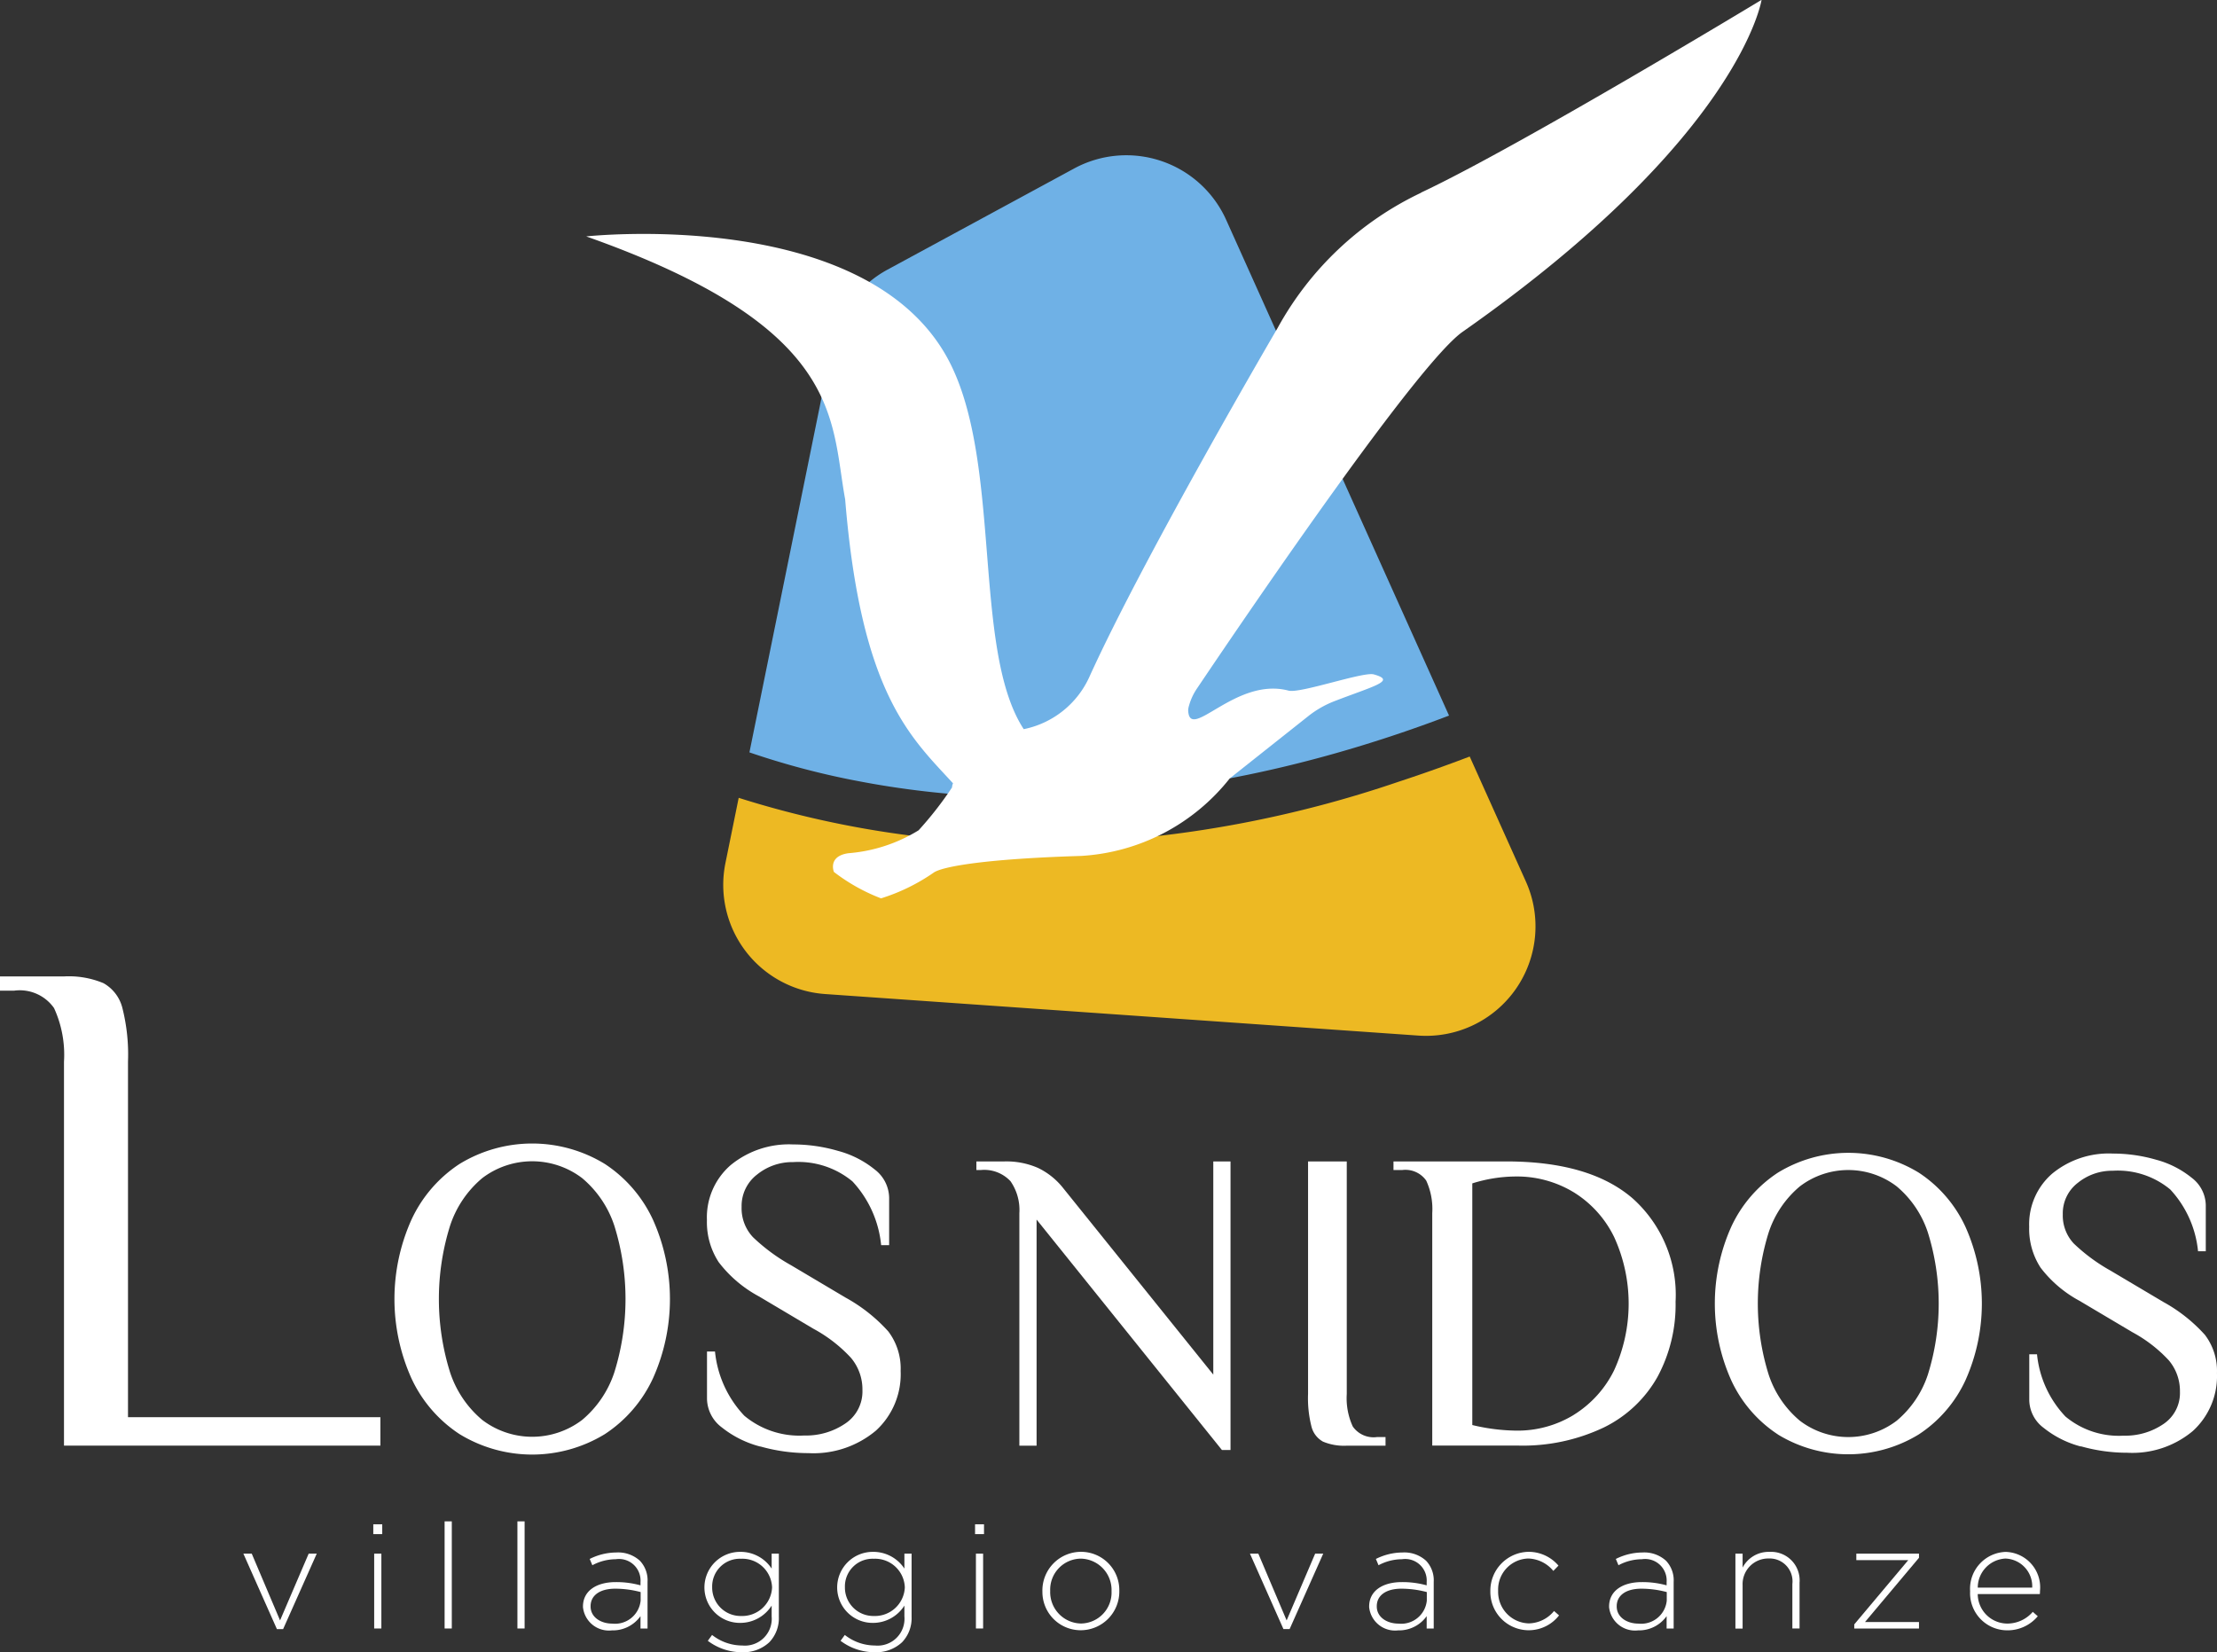
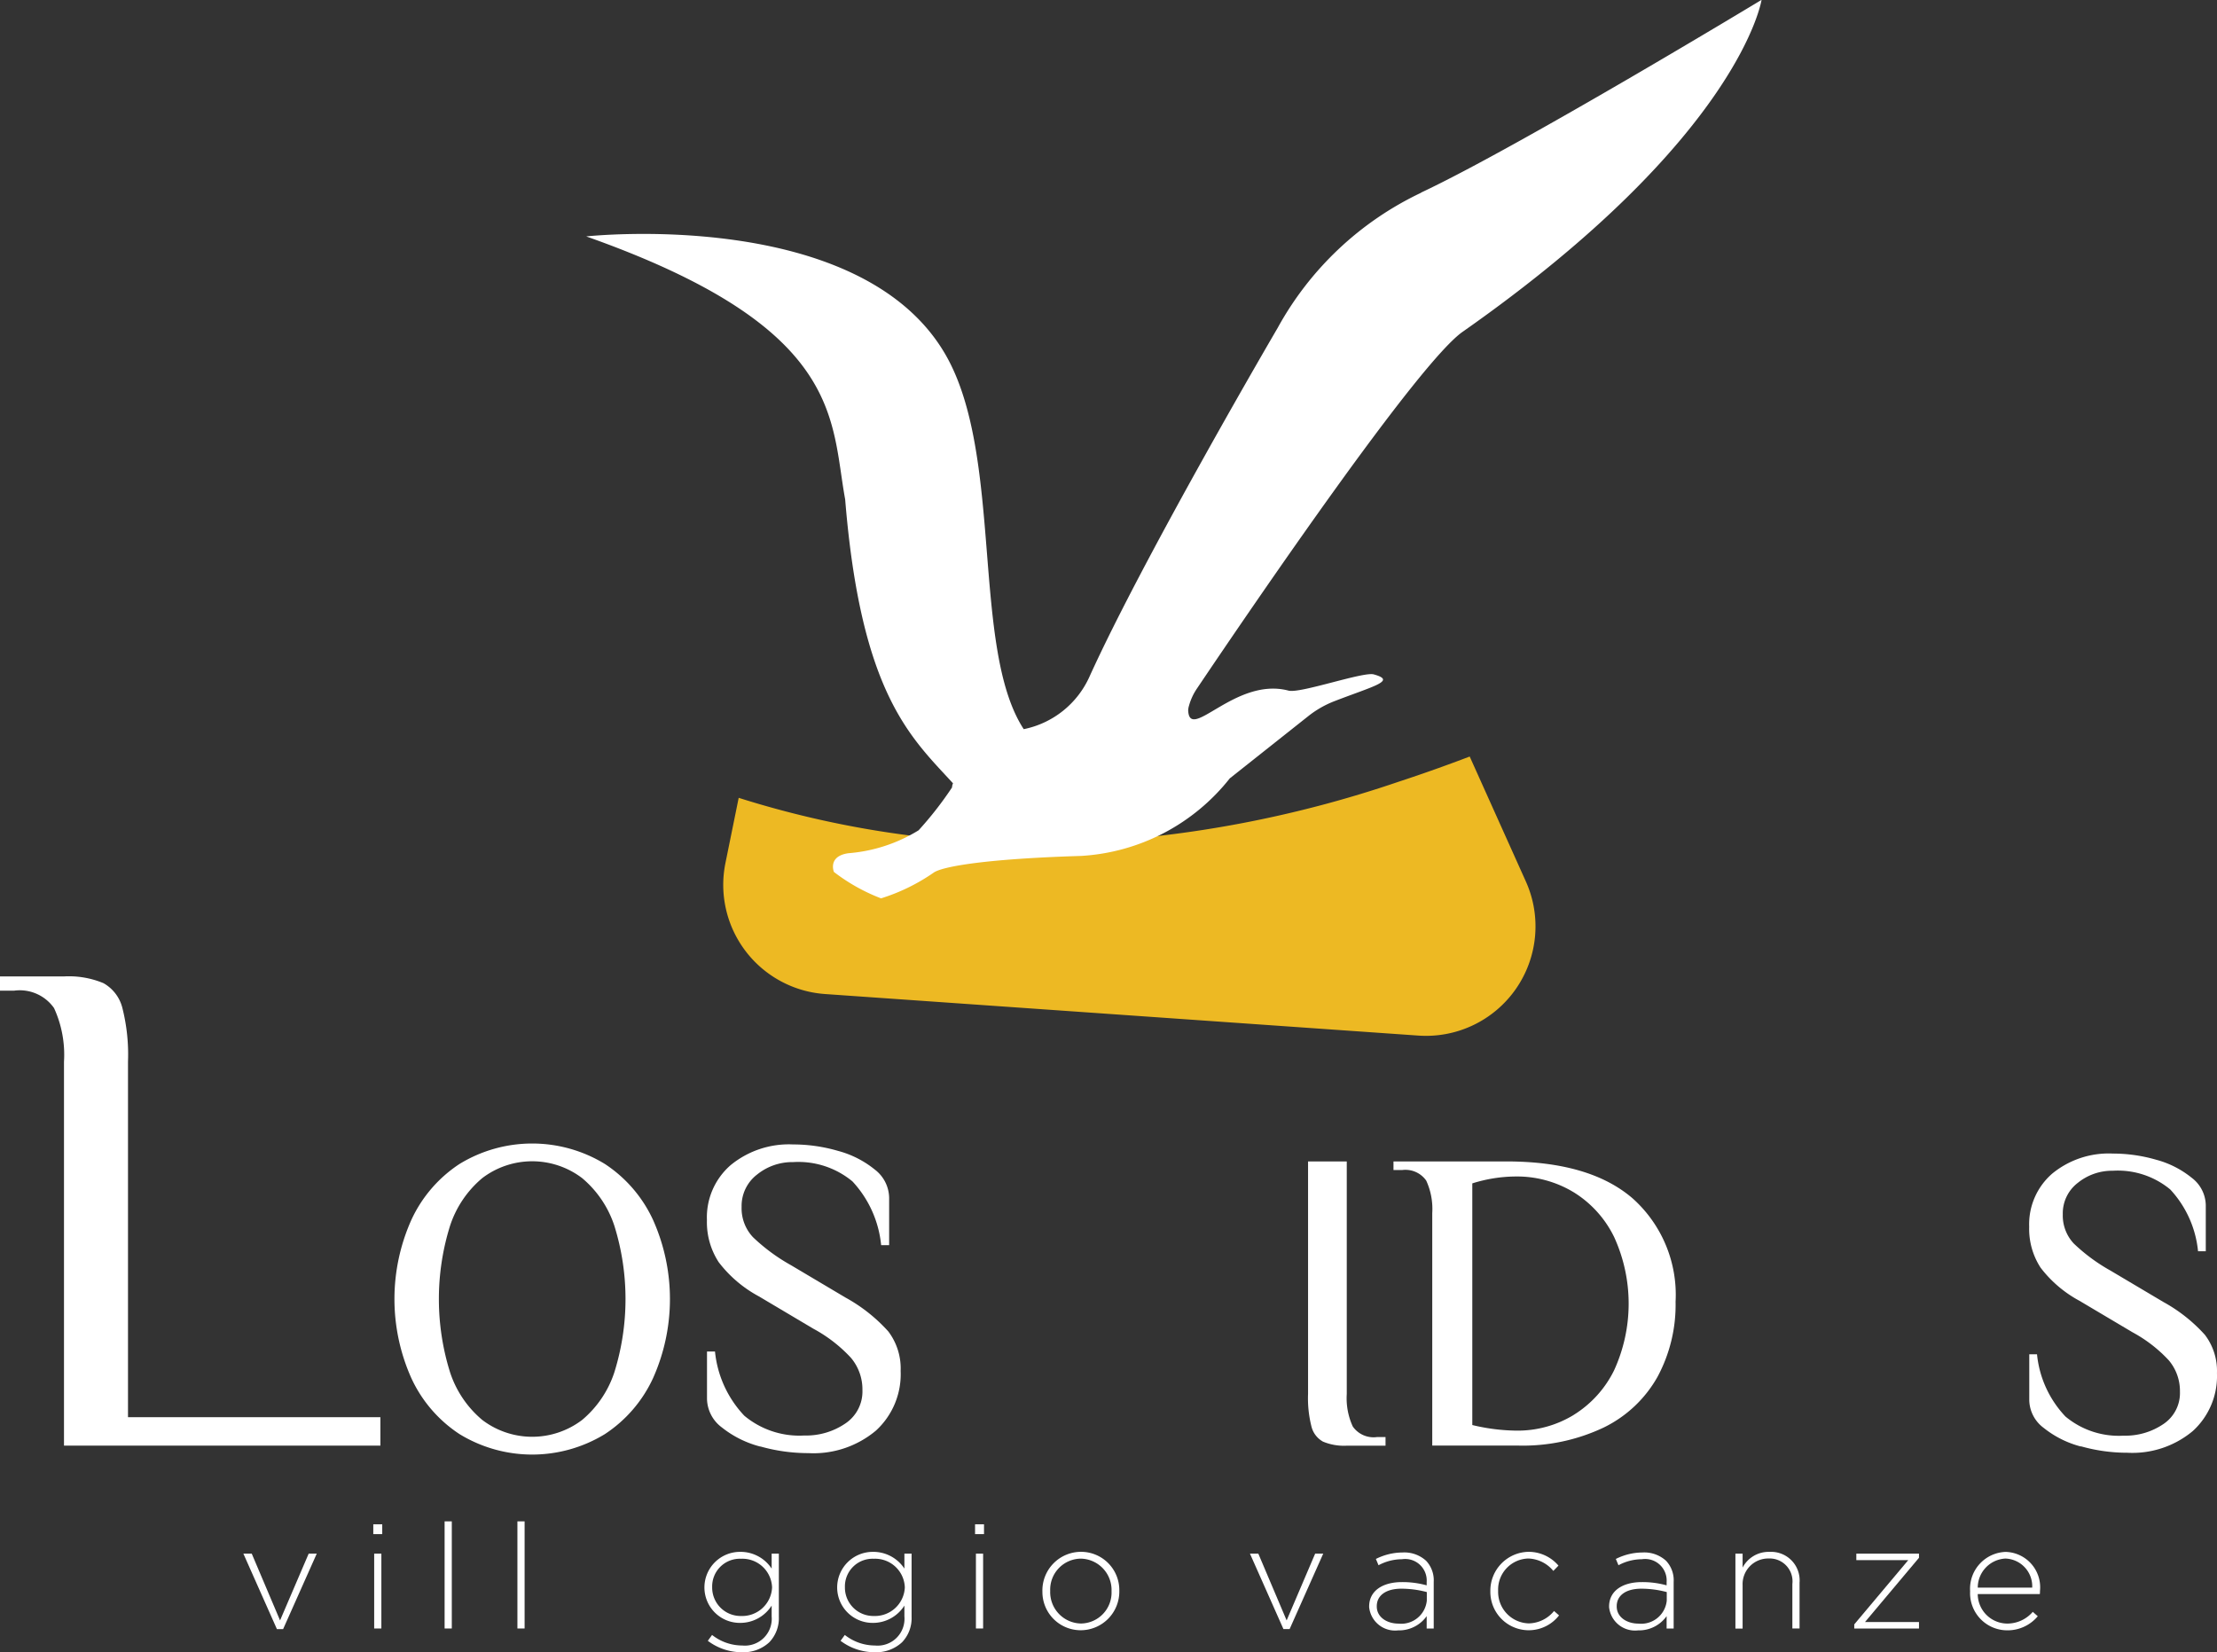
<svg xmlns="http://www.w3.org/2000/svg" width="107.337" height="80" viewBox="0 0 107.337 80">
  <rect x="0" y="0" width="107.337" height="80" fill="#333333" stroke="none" />
  <g id="logo-negativo" transform="translate(-113.931 -227.929)">
    <path id="Tracciato_1566" data-name="Tracciato 1566" d="M117.029,392.018a5.421,5.421,0,0,0-.482-2.6,2.029,2.029,0,0,0-1.928-.843h-.689v-.689h3.1a4.339,4.339,0,0,1,1.911.327,1.906,1.906,0,0,1,.912,1.188,9.217,9.217,0,0,1,.275,2.616v17.211h12.22v1.377H117.029Z" transform="translate(0 -112.68)" fill="#fff" />
    <path id="Tracciato_1567" data-name="Tracciato 1567" d="M181.472,429.038a6.475,6.475,0,0,1-2.334-2.711,9.377,9.377,0,0,1,0-7.659,6.478,6.478,0,0,1,2.334-2.711,6.746,6.746,0,0,1,7.035,0,6.48,6.48,0,0,1,2.334,2.711,9.377,9.377,0,0,1,0,7.659,6.477,6.477,0,0,1-2.334,2.711,6.746,6.746,0,0,1-7.035,0m5.938-.689a5.074,5.074,0,0,0,1.56-2.313,11.922,11.922,0,0,0,0-7.078,5.078,5.078,0,0,0-1.56-2.313,3.992,3.992,0,0,0-4.841,0,5.068,5.068,0,0,0-1.559,2.313,11.9,11.9,0,0,0,0,7.078,5.064,5.064,0,0,0,1.559,2.313,3.992,3.992,0,0,0,4.841,0" transform="translate(-45.292 -131.671)" fill="#fff" />
    <path id="Tracciato_1568" data-name="Tracciato 1568" d="M231.894,429.741a4.973,4.973,0,0,1-1.861-.925,1.765,1.765,0,0,1-.721-1.377v-2.3h.387a5.275,5.275,0,0,0,1.42,3.109,4.159,4.159,0,0,0,2.9.957,3.376,3.376,0,0,0,1.99-.581,1.862,1.862,0,0,0,.828-1.613,2.37,2.37,0,0,0-.559-1.571,7,7,0,0,0-1.807-1.4l-2.646-1.571a6.034,6.034,0,0,1-1.947-1.657,3.548,3.548,0,0,1-.57-2.043,3.345,3.345,0,0,1,1.151-2.657,4.443,4.443,0,0,1,3.023-1,7.779,7.779,0,0,1,2.173.312,4.77,4.77,0,0,1,1.775.9,1.754,1.754,0,0,1,.7,1.366v2.3h-.387a5.286,5.286,0,0,0-1.388-3.087,4.1,4.1,0,0,0-2.872-.936,2.711,2.711,0,0,0-1.743.6,1.916,1.916,0,0,0-.753,1.571,2.045,2.045,0,0,0,.549,1.463,8.971,8.971,0,0,0,1.839,1.356l2.646,1.571a7.911,7.911,0,0,1,2.066,1.635,2.971,2.971,0,0,1,.6,1.915,3.7,3.7,0,0,1-1.2,2.893,4.7,4.7,0,0,1-3.27,1.087,8.491,8.491,0,0,1-2.323-.323" transform="translate(-81.151 -131.771)" fill="#fff" />
-     <path id="Tracciato_1569" data-name="Tracciato 1569" d="M276.215,420.686v10.947h-.834v-11.26a2.442,2.442,0,0,0-.428-1.543,1.74,1.74,0,0,0-1.449-.542H273.3v-.417h1.355a3.816,3.816,0,0,1,1.626.313,3.455,3.455,0,0,1,1.189.938l7.3,9.071V417.871h.834v13.971h-.417Z" transform="translate(-112.097 -133.707)" fill="#fff" />
    <path id="Tracciato_1570" data-name="Tracciato 1570" d="M328.046,431.435a1.149,1.149,0,0,1-.553-.719,5.574,5.574,0,0,1-.167-1.585v-11.26H329.2v11.26a3.275,3.275,0,0,0,.292,1.575,1.228,1.228,0,0,0,1.168.511h.417v.417H329.2a2.625,2.625,0,0,1-1.158-.2" transform="translate(-150.065 -133.707)" fill="#fff" />
    <path id="Tracciato_1571" data-name="Tracciato 1571" d="M343.3,420.372a3.281,3.281,0,0,0-.292-1.574,1.228,1.228,0,0,0-1.168-.511h-.417v-.417h5.463q4.046,0,6.12,1.793a6.263,6.263,0,0,1,2.075,5,7.362,7.362,0,0,1-.876,3.639,6,6,0,0,1-2.6,2.45,9.137,9.137,0,0,1-4.181.875H343.3Zm6.85,9.769a5.267,5.267,0,0,0,1.95-2.148,7.749,7.749,0,0,0,.01-6.454,5.235,5.235,0,0,0-1.95-2.169,5.294,5.294,0,0,0-2.836-.771,7.088,7.088,0,0,0-2.085.334v11.7a9.475,9.475,0,0,0,2.127.271,5.216,5.216,0,0,0,2.784-.761" transform="translate(-160.026 -133.706)" fill="#fff" />
-     <path id="Tracciato_1572" data-name="Tracciato 1572" d="M397.185,430.112a6.271,6.271,0,0,1-2.262-2.627,9.085,9.085,0,0,1,0-7.423,6.278,6.278,0,0,1,2.262-2.627,6.539,6.539,0,0,1,6.819,0,6.28,6.28,0,0,1,2.262,2.627,9.088,9.088,0,0,1,0,7.423A6.273,6.273,0,0,1,404,430.112a6.538,6.538,0,0,1-6.819,0m5.756-.667a4.918,4.918,0,0,0,1.511-2.242,11.541,11.541,0,0,0,0-6.86,4.918,4.918,0,0,0-1.511-2.242,3.868,3.868,0,0,0-4.692,0,4.914,4.914,0,0,0-1.512,2.242,11.548,11.548,0,0,0,0,6.86,4.915,4.915,0,0,0,1.512,2.242,3.87,3.87,0,0,0,4.692,0" transform="translate(-197.175 -132.728)" fill="#fff" />
    <path id="Tracciato_1573" data-name="Tracciato 1573" d="M447.591,430.793a4.822,4.822,0,0,1-1.8-.9,1.711,1.711,0,0,1-.7-1.335v-2.231h.375a5.109,5.109,0,0,0,1.376,3.013,4.03,4.03,0,0,0,2.815.928,3.273,3.273,0,0,0,1.929-.563,1.805,1.805,0,0,0,.8-1.564,2.3,2.3,0,0,0-.542-1.523,6.8,6.8,0,0,0-1.752-1.355l-2.565-1.522a5.856,5.856,0,0,1-1.887-1.606,3.44,3.44,0,0,1-.553-1.981,3.243,3.243,0,0,1,1.116-2.575,4.306,4.306,0,0,1,2.93-.97,7.534,7.534,0,0,1,2.106.3,4.623,4.623,0,0,1,1.721.876,1.7,1.7,0,0,1,.677,1.324v2.231h-.375a5.125,5.125,0,0,0-1.345-2.992,3.972,3.972,0,0,0-2.784-.907,2.628,2.628,0,0,0-1.689.584,1.857,1.857,0,0,0-.73,1.522,1.985,1.985,0,0,0,.532,1.418,8.728,8.728,0,0,0,1.783,1.314l2.565,1.522a7.669,7.669,0,0,1,2,1.585,2.879,2.879,0,0,1,.584,1.856,3.591,3.591,0,0,1-1.168,2.8,4.558,4.558,0,0,1-3.17,1.053,8.23,8.23,0,0,1-2.252-.313" transform="translate(-232.912 -132.826)" fill="#fff" />
    <path id="Tracciato_1574" data-name="Tracciato 1574" d="M153.376,481.445h.405l1.371,3.233,1.386-3.233h.391L155.3,485.1H155Z" transform="translate(-27.662 -178.291)" fill="#fff" />
    <path id="Tracciato_1575" data-name="Tracciato 1575" d="M174.434,476.687h.433v.476h-.433Zm.043,1.421h.348v3.624h-.348Z" transform="translate(-42.43 -174.954)" fill="#fff" />
    <rect id="Rettangolo_90" data-name="Rettangolo 90" width="0.348" height="5.187" transform="translate(135.457 301.591)" fill="#fff" />
    <rect id="Rettangolo_91" data-name="Rettangolo 91" width="0.348" height="5.187" transform="translate(138.982 301.591)" fill="#fff" />
-     <path id="Tracciato_1576" data-name="Tracciato 1576" d="M209.031,483.884v-.014c0-.753.647-1.18,1.585-1.18a4.36,4.36,0,0,1,1.2.157v-.157a1.043,1.043,0,0,0-1.194-1.108,2.428,2.428,0,0,0-1.137.292l-.128-.305a2.905,2.905,0,0,1,1.286-.313,1.566,1.566,0,0,1,1.144.4,1.375,1.375,0,0,1,.37,1.023v2.26h-.341v-.6a1.647,1.647,0,0,1-1.386.689,1.262,1.262,0,0,1-1.4-1.137m2.793-.306v-.412a4.8,4.8,0,0,0-1.229-.164c-.768,0-1.194.341-1.194.846v.014c0,.526.5.831,1.052.831a1.244,1.244,0,0,0,1.371-1.116" transform="translate(-66.875 -178.158)" fill="#fff" />
    <path id="Tracciato_1577" data-name="Tracciato 1577" d="M229.015,485.465l.206-.284a2.367,2.367,0,0,0,1.464.511,1.3,1.3,0,0,0,1.421-1.407v-.526a1.8,1.8,0,0,1-1.514.838,1.716,1.716,0,0,1-1.741-1.705v-.014a1.724,1.724,0,0,1,1.741-1.72,1.8,1.8,0,0,1,1.514.81v-.725h.348v3.063a1.679,1.679,0,0,1-.462,1.229,1.834,1.834,0,0,1-1.315.483,2.736,2.736,0,0,1-1.663-.554m3.112-2.579v-.014a1.438,1.438,0,0,0-1.5-1.379,1.34,1.34,0,0,0-1.4,1.372v.014a1.377,1.377,0,0,0,1.4,1.385,1.448,1.448,0,0,0,1.5-1.378" transform="translate(-80.815 -178.09)" fill="#fff" />
    <path id="Tracciato_1578" data-name="Tracciato 1578" d="M250.668,485.465l.206-.284a2.367,2.367,0,0,0,1.464.511,1.3,1.3,0,0,0,1.421-1.407v-.526a1.8,1.8,0,0,1-1.514.838,1.716,1.716,0,0,1-1.741-1.705v-.014a1.724,1.724,0,0,1,1.741-1.72,1.8,1.8,0,0,1,1.514.81v-.725h.348v3.063a1.679,1.679,0,0,1-.462,1.229,1.834,1.834,0,0,1-1.315.483,2.736,2.736,0,0,1-1.663-.554m3.112-2.579v-.014a1.438,1.438,0,0,0-1.5-1.379,1.34,1.34,0,0,0-1.4,1.372v.014a1.377,1.377,0,0,0,1.4,1.385,1.448,1.448,0,0,0,1.5-1.378" transform="translate(-96.041 -178.09)" fill="#fff" />
    <path id="Tracciato_1579" data-name="Tracciato 1579" d="M272.967,476.687h.433v.476h-.433Zm.042,1.421h.348v3.624h-.348Z" transform="translate(-111.828 -174.954)" fill="#fff" />
    <path id="Tracciato_1580" data-name="Tracciato 1580" d="M283.984,483.07v-.014a1.872,1.872,0,0,1,1.869-1.9,1.853,1.853,0,0,1,1.855,1.883v.014a1.872,1.872,0,0,1-1.869,1.9,1.853,1.853,0,0,1-1.854-1.883m3.347,0v-.014a1.519,1.519,0,0,0-1.492-1.57,1.5,1.5,0,0,0-1.478,1.556v.014a1.519,1.519,0,0,0,1.492,1.571,1.5,1.5,0,0,0,1.478-1.556" transform="translate(-119.585 -178.09)" fill="#fff" />
    <path id="Tracciato_1581" data-name="Tracciato 1581" d="M317.843,481.445h.405l1.371,3.233L321,481.445h.391l-1.627,3.652h-.3Z" transform="translate(-143.395 -178.291)" fill="#fff" />
    <path id="Tracciato_1582" data-name="Tracciato 1582" d="M337.283,483.884v-.014c0-.753.647-1.18,1.585-1.18a4.36,4.36,0,0,1,1.2.157v-.157a1.043,1.043,0,0,0-1.194-1.108,2.428,2.428,0,0,0-1.137.292l-.128-.305a2.905,2.905,0,0,1,1.286-.313,1.566,1.566,0,0,1,1.144.4,1.375,1.375,0,0,1,.37,1.023v2.26h-.341v-.6a1.647,1.647,0,0,1-1.386.689,1.262,1.262,0,0,1-1.4-1.137m2.793-.306v-.412a4.8,4.8,0,0,0-1.229-.164c-.768,0-1.194.341-1.194.846v.014c0,.526.5.831,1.052.831a1.244,1.244,0,0,0,1.371-1.116" transform="translate(-157.064 -178.158)" fill="#fff" />
    <path id="Tracciato_1583" data-name="Tracciato 1583" d="M357.057,483.07v-.014a1.882,1.882,0,0,1,1.848-1.9,1.9,1.9,0,0,1,1.45.668l-.249.256a1.634,1.634,0,0,0-1.208-.6,1.5,1.5,0,0,0-1.464,1.556v.014a1.524,1.524,0,0,0,1.492,1.571,1.62,1.62,0,0,0,1.215-.6l.242.213a1.858,1.858,0,0,1-3.326-1.165" transform="translate(-170.97 -178.09)" fill="#fff" />
    <path id="Tracciato_1584" data-name="Tracciato 1584" d="M376.425,483.884v-.014c0-.753.647-1.18,1.585-1.18a4.36,4.36,0,0,1,1.2.157v-.157a1.043,1.043,0,0,0-1.194-1.108,2.428,2.428,0,0,0-1.137.292l-.128-.305a2.905,2.905,0,0,1,1.286-.313,1.566,1.566,0,0,1,1.144.4,1.375,1.375,0,0,1,.37,1.023v2.26h-.341v-.6a1.647,1.647,0,0,1-1.386.689,1.262,1.262,0,0,1-1.4-1.137m2.793-.306v-.412a4.8,4.8,0,0,0-1.229-.164c-.768,0-1.194.341-1.194.846v.014c0,.526.5.831,1.052.831a1.244,1.244,0,0,0,1.371-1.116" transform="translate(-184.589 -178.158)" fill="#fff" />
    <path id="Tracciato_1585" data-name="Tracciato 1585" d="M397.031,481.244h.348v.675a1.418,1.418,0,0,1,1.307-.76,1.38,1.38,0,0,1,1.45,1.492v2.217h-.348v-2.153a1.107,1.107,0,0,0-1.151-1.236,1.242,1.242,0,0,0-1.258,1.293v2.1h-.348Z" transform="translate(-199.079 -178.09)" fill="#fff" />
    <path id="Tracciato_1586" data-name="Tracciato 1586" d="M416.733,484.869l2.615-3.112h-2.515v-.313h3.034v.2l-2.615,3.112h2.615v.313h-3.134Z" transform="translate(-213.027 -178.29)" fill="#fff" />
    <path id="Tracciato_1587" data-name="Tracciato 1587" d="M435.506,483.064v-.014a1.786,1.786,0,0,1,1.72-1.89,1.716,1.716,0,0,1,1.663,1.9.9.9,0,0,1-.007.142h-3.006a1.437,1.437,0,0,0,1.421,1.428,1.628,1.628,0,0,0,1.244-.568l.242.213a1.905,1.905,0,0,1-1.5.682,1.8,1.8,0,0,1-1.776-1.89m3.006-.178a1.343,1.343,0,0,0-1.3-1.407,1.412,1.412,0,0,0-1.336,1.407Z" transform="translate(-226.192 -178.09)" fill="#fff" />
-     <path id="Tracciato_1588" data-name="Tracciato 1588" d="M241.575,283.358c9.273,1.83,18.692.5,27.521-2.657q.648-.232,1.288-.477l-10.789-24a5.3,5.3,0,0,0-7.363-2.488l-9.03,4.894a5.3,5.3,0,0,0-2.67,3.606l-4.019,19.77a38.3,38.3,0,0,0,5.063,1.353" transform="translate(-86.298 -17.648)" fill="#6fb1e6" />
    <path id="Tracciato_1589" data-name="Tracciato 1589" d="M268.457,351.483q-1.717.655-3.467,1.229a55.665,55.665,0,0,1-15.255,2.916,47.4,47.4,0,0,1-16.67-2.145l-.641,3.154a5.3,5.3,0,0,0,4.826,6.346l28.718,2.011a5.3,5.3,0,0,0,5.207-7.464Z" transform="translate(-83.37 -86.924)" fill="#edb923" />
    <path id="Tracciato_1590" data-name="Tracciato 1590" d="M250.644,237.26a15.486,15.486,0,0,0-6.95,6.55s-6.45,11.017-9.112,16.89a4.456,4.456,0,0,1-3.145,2.527l-.035.007c-2.552-3.914-.972-13.2-3.767-18.1-4.119-7.216-17.415-5.758-17.415-5.758,12.493,4.417,11.82,8.831,12.537,12.731.768,9.426,3.176,11.519,5.222,13.749a.525.525,0,0,0-.048.2,17.1,17.1,0,0,1-1.619,2.075,7.616,7.616,0,0,1-3.4,1.11c-1.013.145-.7.906-.7.906a9.022,9.022,0,0,0,2.282,1.279,9.342,9.342,0,0,0,2.55-1.247c.433-.3,2.555-.669,7.134-.807a9.911,9.911,0,0,0,7.2-3.755l3.795-3.009a4.856,4.856,0,0,1,1.264-.726c1.917-.742,3.036-.989,1.913-1.3-.508-.141-3.565.935-4.126.786-2.575-.684-4.8,2.522-4.86.949a.874.874,0,0,1,.039-.215,2.8,2.8,0,0,1,.388-.838c2.793-4.148,10.788-15.871,12.89-17.29,13.434-9.431,14.444-16.052,14.444-16.052s-11.744,7.106-16.483,9.331" transform="translate(-67.907 0)" fill="#fff" />
  </g>
</svg>